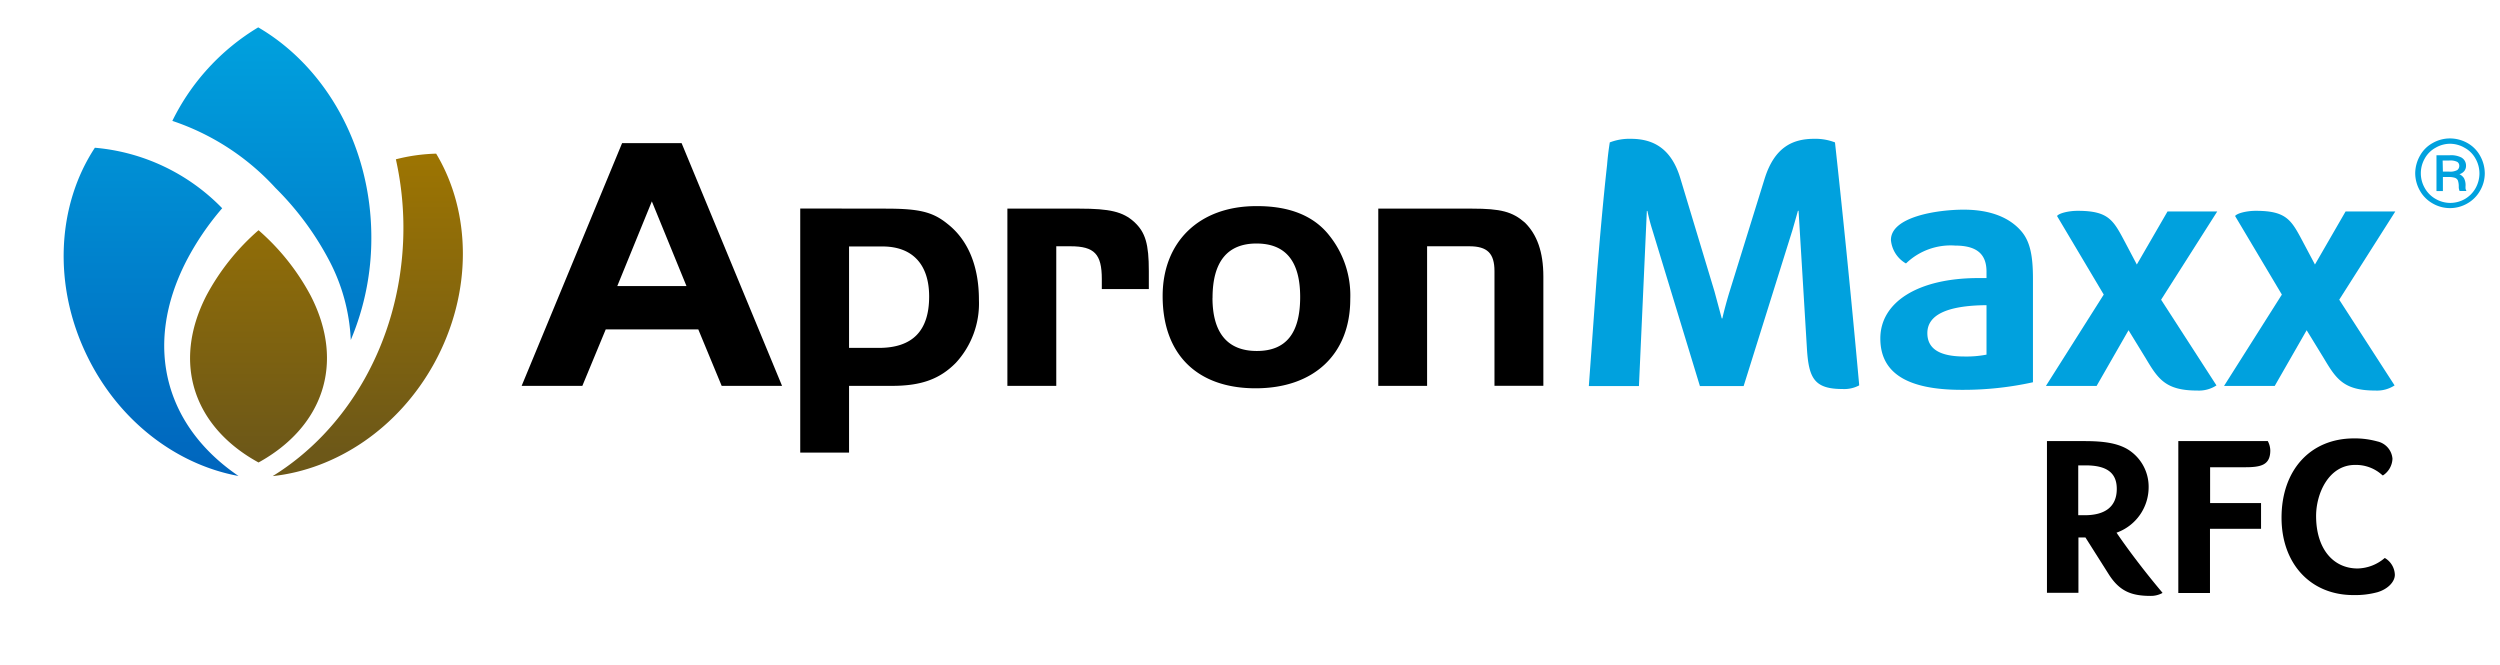
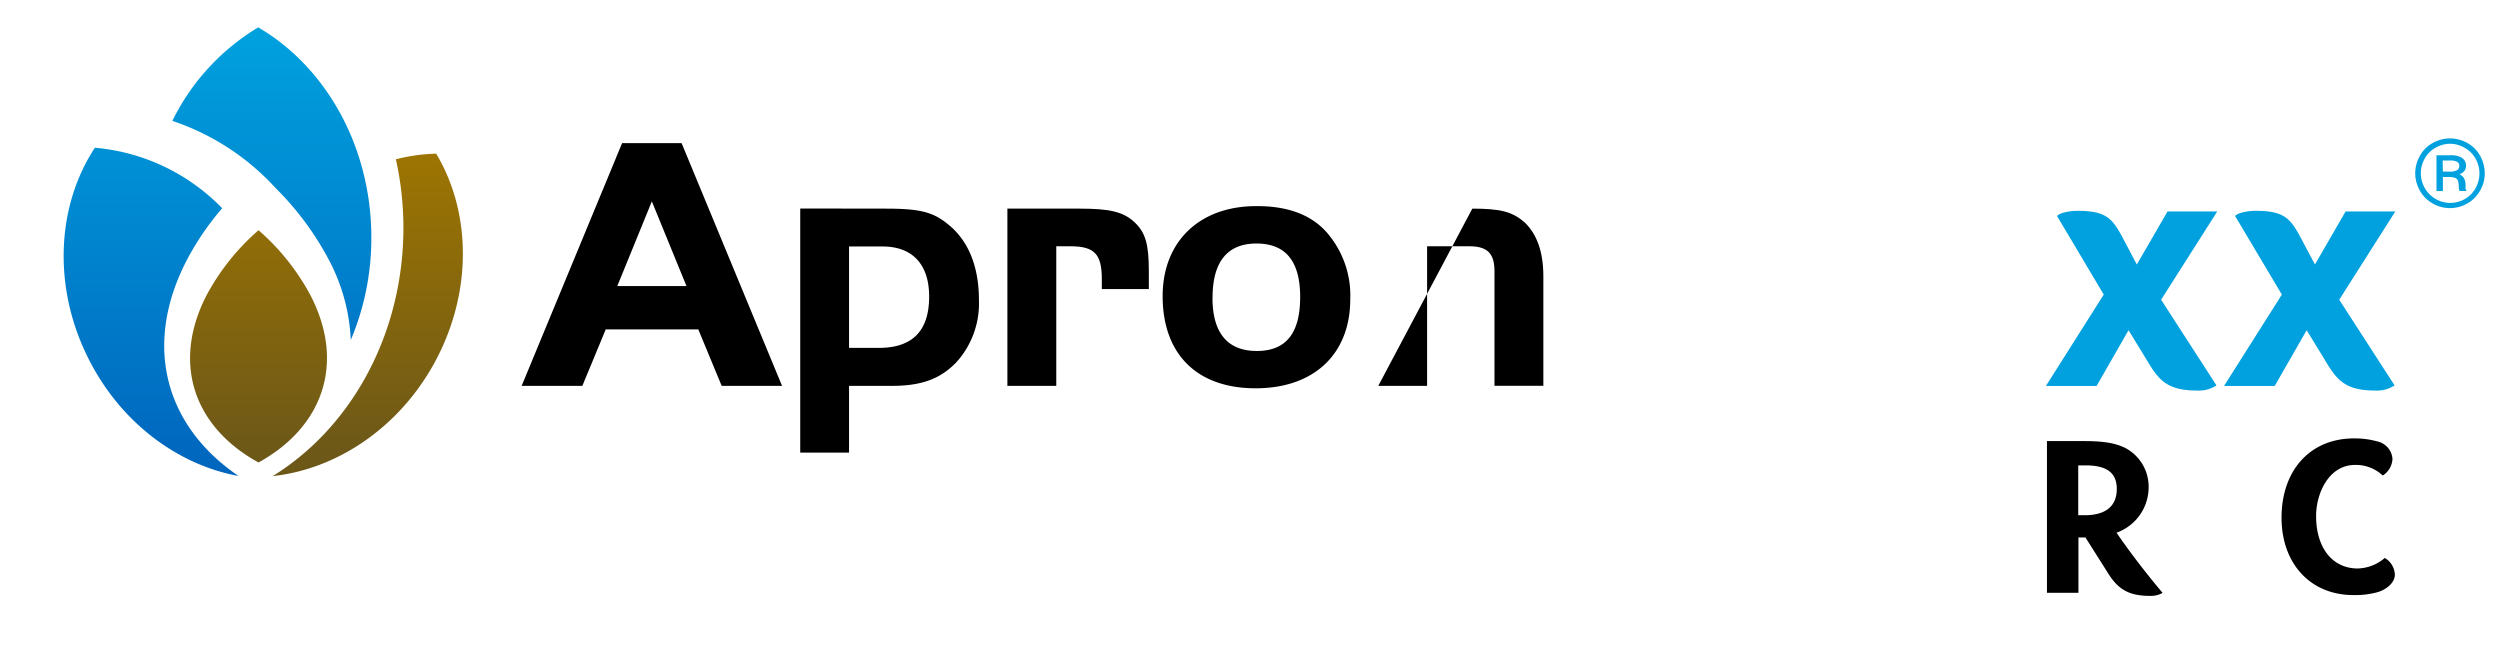
<svg xmlns="http://www.w3.org/2000/svg" id="Apron_Maxx_RFC" data-name="Apron Maxx RFC" viewBox="0 0 389.2 103.55">
  <defs>
    <style>.cls-1{fill:#00a1de;}.cls-2{fill:url(#linear-gradient);}.cls-3{fill:url(#linear-gradient-2);}</style>
    <linearGradient id="linear-gradient" x1="33.86" y1="74.1" x2="33.86" y2="4.29" gradientUnits="userSpaceOnUse">
      <stop offset="0" stop-color="#0065bd" />
      <stop offset="1" stop-color="#00a1de" />
    </linearGradient>
    <linearGradient id="linear-gradient-2" x1="50.83" y1="20.15" x2="50.83" y2="70.35" gradientUnits="userSpaceOnUse">
      <stop offset="0" stop-color="#a17700" />
      <stop offset="1" stop-color="#6d5818" />
    </linearGradient>
  </defs>
  <title>ApronMaxxRFCArtboard 2</title>
  <path d="M96.85,22.28h9.26l15.64,37.79h-9.4l-3.64-8.79H94.3l-3.64,8.79H81.21ZM96.1,44.53h10.77l-5.39-13.18Z" />
  <path d="M137.85,32.48c5.15,0,7.32.47,9.64,2.36,3.21,2.5,4.91,6.57,4.91,11.86a13.63,13.63,0,0,1-3.59,9.78c-2.46,2.5-5.34,3.59-9.92,3.59h-6.71V70.46h-7.6v-38Zm-5.67,21.68h4.63c5.24,0,7.84-2.64,7.84-8,0-5-2.6-7.79-7.27-7.79h-5.2Z" />
  <path d="M168.08,32.48c4.63,0,6.75.47,8.5,2.08s2.27,3.45,2.27,7.65V45h-7.32V43.44c0-3.87-1.14-5.1-4.87-5.1h-2.22V60.07h-7.61V32.48Z" />
  <path d="M207,36.73a14.93,14.93,0,0,1,3.21,9.83c0,8.59-5.67,13.89-14.74,13.89S181,55.2,181,46.09c0-8.46,5.72-14,14.55-14C200.77,32.05,204.6,33.62,207,36.73Zm-18.24,9.64c0,5.43,2.32,8.27,6.9,8.27s6.75-2.79,6.75-8.41-2.31-8.32-6.8-8.32S188.77,40.7,188.77,46.37Z" />
-   <path d="M229.21,32.48c4.4,0,6.24.47,8.18,2.17,1.88,1.85,2.88,4.54,2.88,8.41v17h-7.61V42.21c0-2.79-1.13-3.87-3.92-3.87h-6.57V60.07h-7.6V32.48Z" />
-   <path class="cls-1" d="M289.43,59.84V60a4.94,4.94,0,0,1-2.6.56c-4.4,0-5.25-1.7-5.53-6.33L280,32.82h-.1s-.56,2-.85,3l-7.6,24.28h-6.81l-7.41-24.33a28.64,28.64,0,0,1-.76-2.93h-.09l-1.23,27.26h-7.8l1.23-17c.43-5.48,1-11.95,1.61-17.43.09-1.14.24-2.36.42-3.5a8.49,8.49,0,0,1,3.26-.56c3.26,0,6.29,1.27,7.75,6.23l5.29,17.53,1.13,4.2h.1c.19-.94.8-3.16,1.13-4.2l5.44-17.53c1.56-5,4.44-6.23,7.74-6.23a8.42,8.42,0,0,1,3.22.56C286.78,32.3,288.1,45.15,289.43,59.84Z" />
-   <path class="cls-1" d="M314.83,36.18c1.19,1.51,1.66,3.59,1.66,7.18V59.51a50.46,50.46,0,0,1-11.1,1.18c-8.51,0-12.66-2.64-12.66-8,0-5.67,5.9-9.4,15.26-9.4h1.27v-1c0-2.78-1.56-4.06-4.91-4.06A10,10,0,0,0,296.74,41h-.05a4.68,4.68,0,0,1-2.31-3.64c0-3.59,7.13-4.72,11.34-4.72S313,33.91,314.83,36.18Zm-5.57,11.33c-6.24.05-9.21,1.56-9.21,4.35,0,2.46,1.94,3.64,5.76,3.64a16.46,16.46,0,0,0,3.45-.29Z" />
+   <path d="M229.21,32.48c4.4,0,6.24.47,8.18,2.17,1.88,1.85,2.88,4.54,2.88,8.41v17h-7.61V42.21c0-2.79-1.13-3.87-3.92-3.87h-6.57V60.07h-7.6Z" />
  <path class="cls-1" d="M326.4,60.08h-7.89l9-14.22-7.27-12.23c.28-.43,1.79-.81,3.21-.81,4.92,0,5.58,1.51,7.47,5.06l1.74,3.3,4.78-8.26h7.74l-8.74,13.74L345.06,60a5,5,0,0,1-3,.8c-4.91,0-6.09-1.79-8-5l-2.69-4.39Z" />
  <path class="cls-1" d="M354.13,60.08h-7.89l9-14.22-7.28-12.23c.29-.43,1.8-.81,3.21-.81,4.92,0,5.58,1.51,7.47,5.06l1.75,3.3,4.77-8.26h7.74l-8.73,13.74L372.79,60a5,5,0,0,1-3,.8c-4.91,0-6.09-1.79-8-5l-2.69-4.39Z" />
  <path class="cls-1" d="M381.42,21.55a5.59,5.59,0,0,1,2.68.7,5.07,5.07,0,0,1,2,2,5.62,5.62,0,0,1,.73,2.74,5.36,5.36,0,0,1-.73,2.69,5.2,5.2,0,0,1-2,2,5.37,5.37,0,0,1-5.37,0,5.2,5.2,0,0,1-2-2A5.56,5.56,0,0,1,376,27a5.62,5.62,0,0,1,.73-2.74,5,5,0,0,1,2-2A5.43,5.43,0,0,1,381.42,21.55Zm0,.83a4.49,4.49,0,0,0-2.23.61,4.24,4.24,0,0,0-1.71,1.7,4.62,4.62,0,0,0,0,4.57,4.43,4.43,0,0,0,1.7,1.71,4.56,4.56,0,0,0,2.27.62A4.62,4.62,0,0,0,383.7,31a4.5,4.5,0,0,0,1.7-1.71A4.74,4.74,0,0,0,386,27a4.66,4.66,0,0,0-.61-2.3,4.24,4.24,0,0,0-1.71-1.7A4.54,4.54,0,0,0,381.42,22.38Zm-2.11,1.79h2.05a3.57,3.57,0,0,1,1.81.34,1.43,1.43,0,0,1,.74,1.29,1.29,1.29,0,0,1-.25.8,1.52,1.52,0,0,1-.78.52,1.71,1.71,0,0,1,.72.63,2.39,2.39,0,0,1,.24,1.16,3,3,0,0,0,0,.48,2.72,2.72,0,0,0,.13.34h-1.06a1.59,1.59,0,0,1-.13-.64,2.88,2.88,0,0,0-.14-1,.79.79,0,0,0-.44-.4,3.11,3.11,0,0,0-1.1-.13h-.79v2.18h-1Zm1,2.55h1a2.32,2.32,0,0,0,1.23-.24.8.8,0,0,0,.32-.65.72.72,0,0,0-.3-.62,2.43,2.43,0,0,0-1.29-.22h-1Z" />
  <path d="M324.66,83.67h-1.09v8.62h-4.9V68.67h5.88c3.07,0,5,.35,6.52,1.18a6.82,6.82,0,0,1,3.43,5.93,7.52,7.52,0,0,1-5,7.15c2,2.92,4.43,6.11,7.14,9.33v.06a3.71,3.71,0,0,1-1.83.45c-3.07,0-4.9-.77-6.58-3.46Zm0-11.22h-1.12v7.76h1c3.07,0,5-1.24,5-4.1C329.54,73.69,328.09,72.45,324.69,72.45Z" />
-   <path d="M353.05,68.67a3.27,3.27,0,0,1,.39,1.44c0,2.28-1.42,2.63-3.93,2.63h-5.44v5.58H352v4h-7.95v10h-4.93V68.67Z" />
  <path d="M355.19,80.6c0-7.42,4.49-12.35,11.28-12.35a13.07,13.07,0,0,1,3.63.47,3,3,0,0,1,2.36,2.69A3.25,3.25,0,0,1,371,74h-.09a6.06,6.06,0,0,0-4.28-1.62c-4.08,0-6.06,4.43-6.06,7.94,0,5.08,2.63,8.18,6.47,8.18a6.68,6.68,0,0,0,4.2-1.62h.05a3.14,3.14,0,0,1,1.54,2.6c0,1.12-1.12,2.24-2.69,2.71a13.09,13.09,0,0,1-3.69.45C359.71,92.68,355.19,87.75,355.19,80.6Z" />
  <path class="cls-2" d="M37.13,74.1c-9.48-1.73-18.47-8.36-23.47-18.49C8.11,44.4,8.92,31.88,14.77,23a31.38,31.38,0,0,1,19.82,9.42A42.72,42.72,0,0,0,29,40.65C22.16,54,25.88,66.46,37.13,74.1Zm5.75-44.85a46.13,46.13,0,0,1,8.33,11.23,29.32,29.32,0,0,1,3.4,12.45A40.73,40.73,0,0,0,57.81,37c0-14.27-7.16-26.65-17.61-32.74A34.88,34.88,0,0,0,26.83,18.82,38.12,38.12,0,0,1,42.88,29.25Z" />
  <path class="cls-3" d="M67.61,56.53C62,66.74,52.31,73.06,42.45,74.12,54,67,62.08,53.45,62.76,37.55A49.11,49.11,0,0,0,61.63,24.8a28,28,0,0,1,6.27-.88C73.36,33,73.63,45.55,67.61,56.53ZM48.35,46a35.75,35.75,0,0,0-8.1-10.16A35.79,35.79,0,0,0,32.14,46c-5.48,10.68-1.83,20.57,8.11,26C50.18,66.53,53.84,56.64,48.35,46Z" />
</svg>